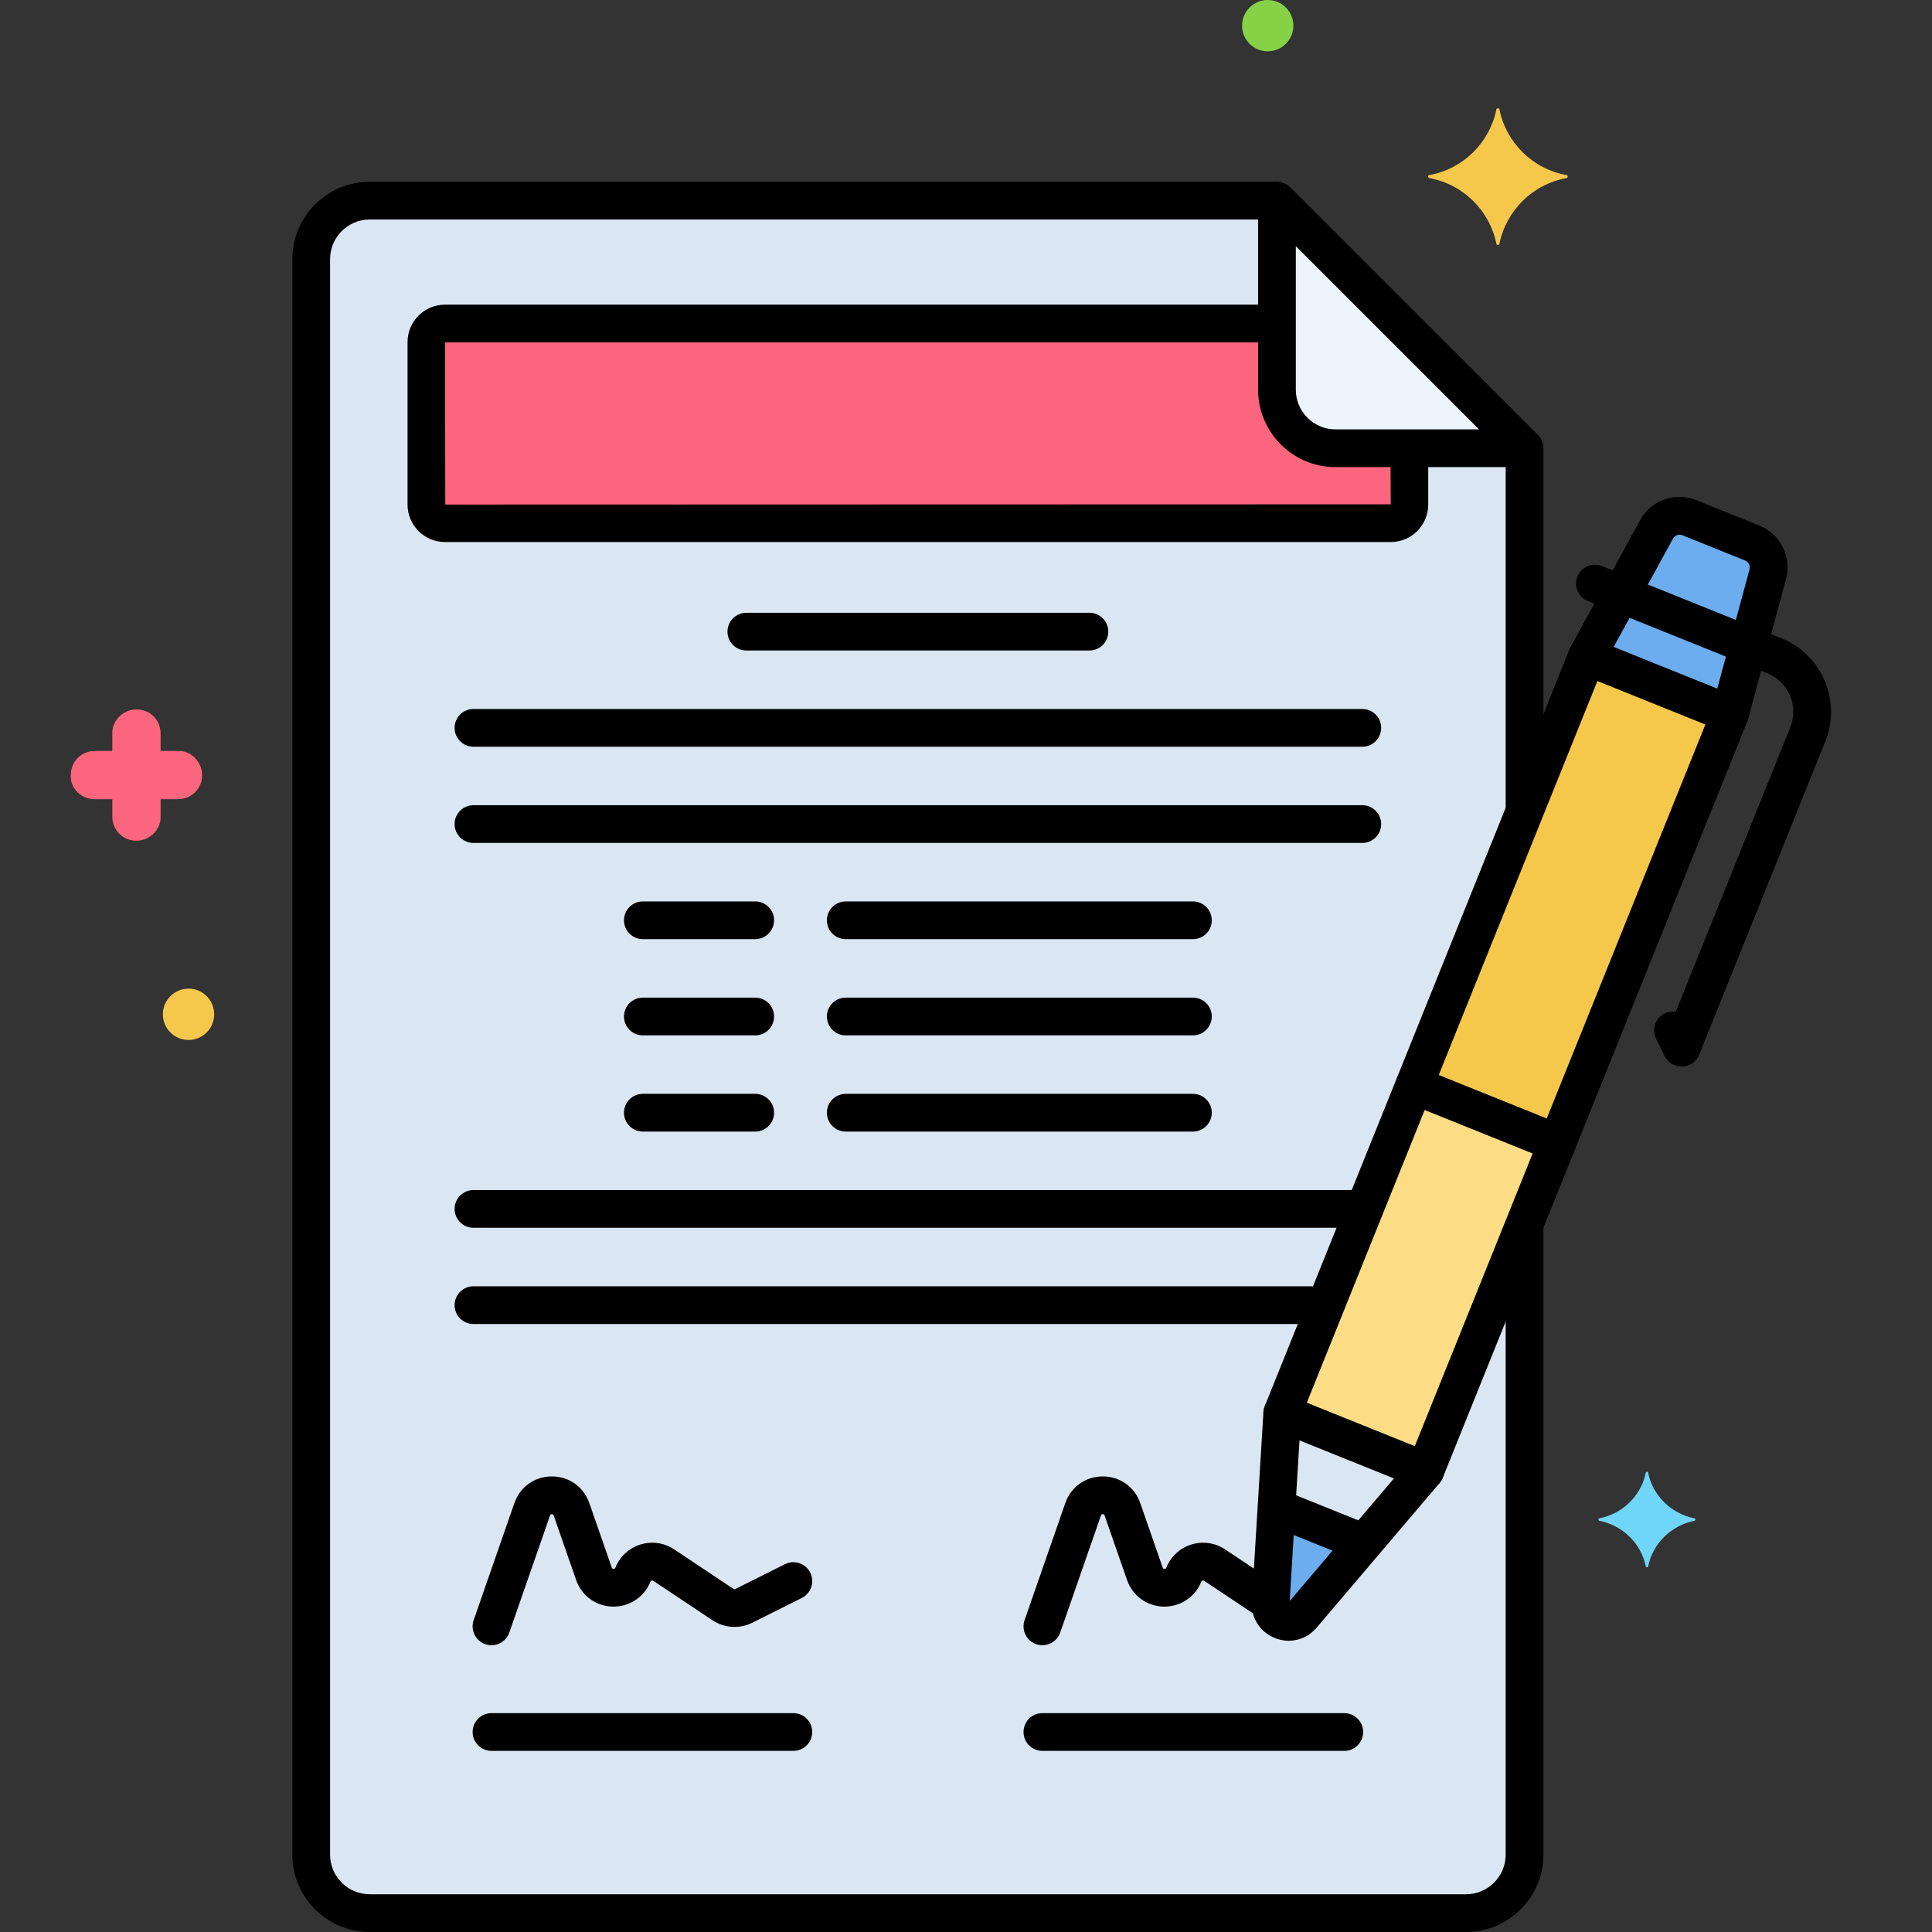
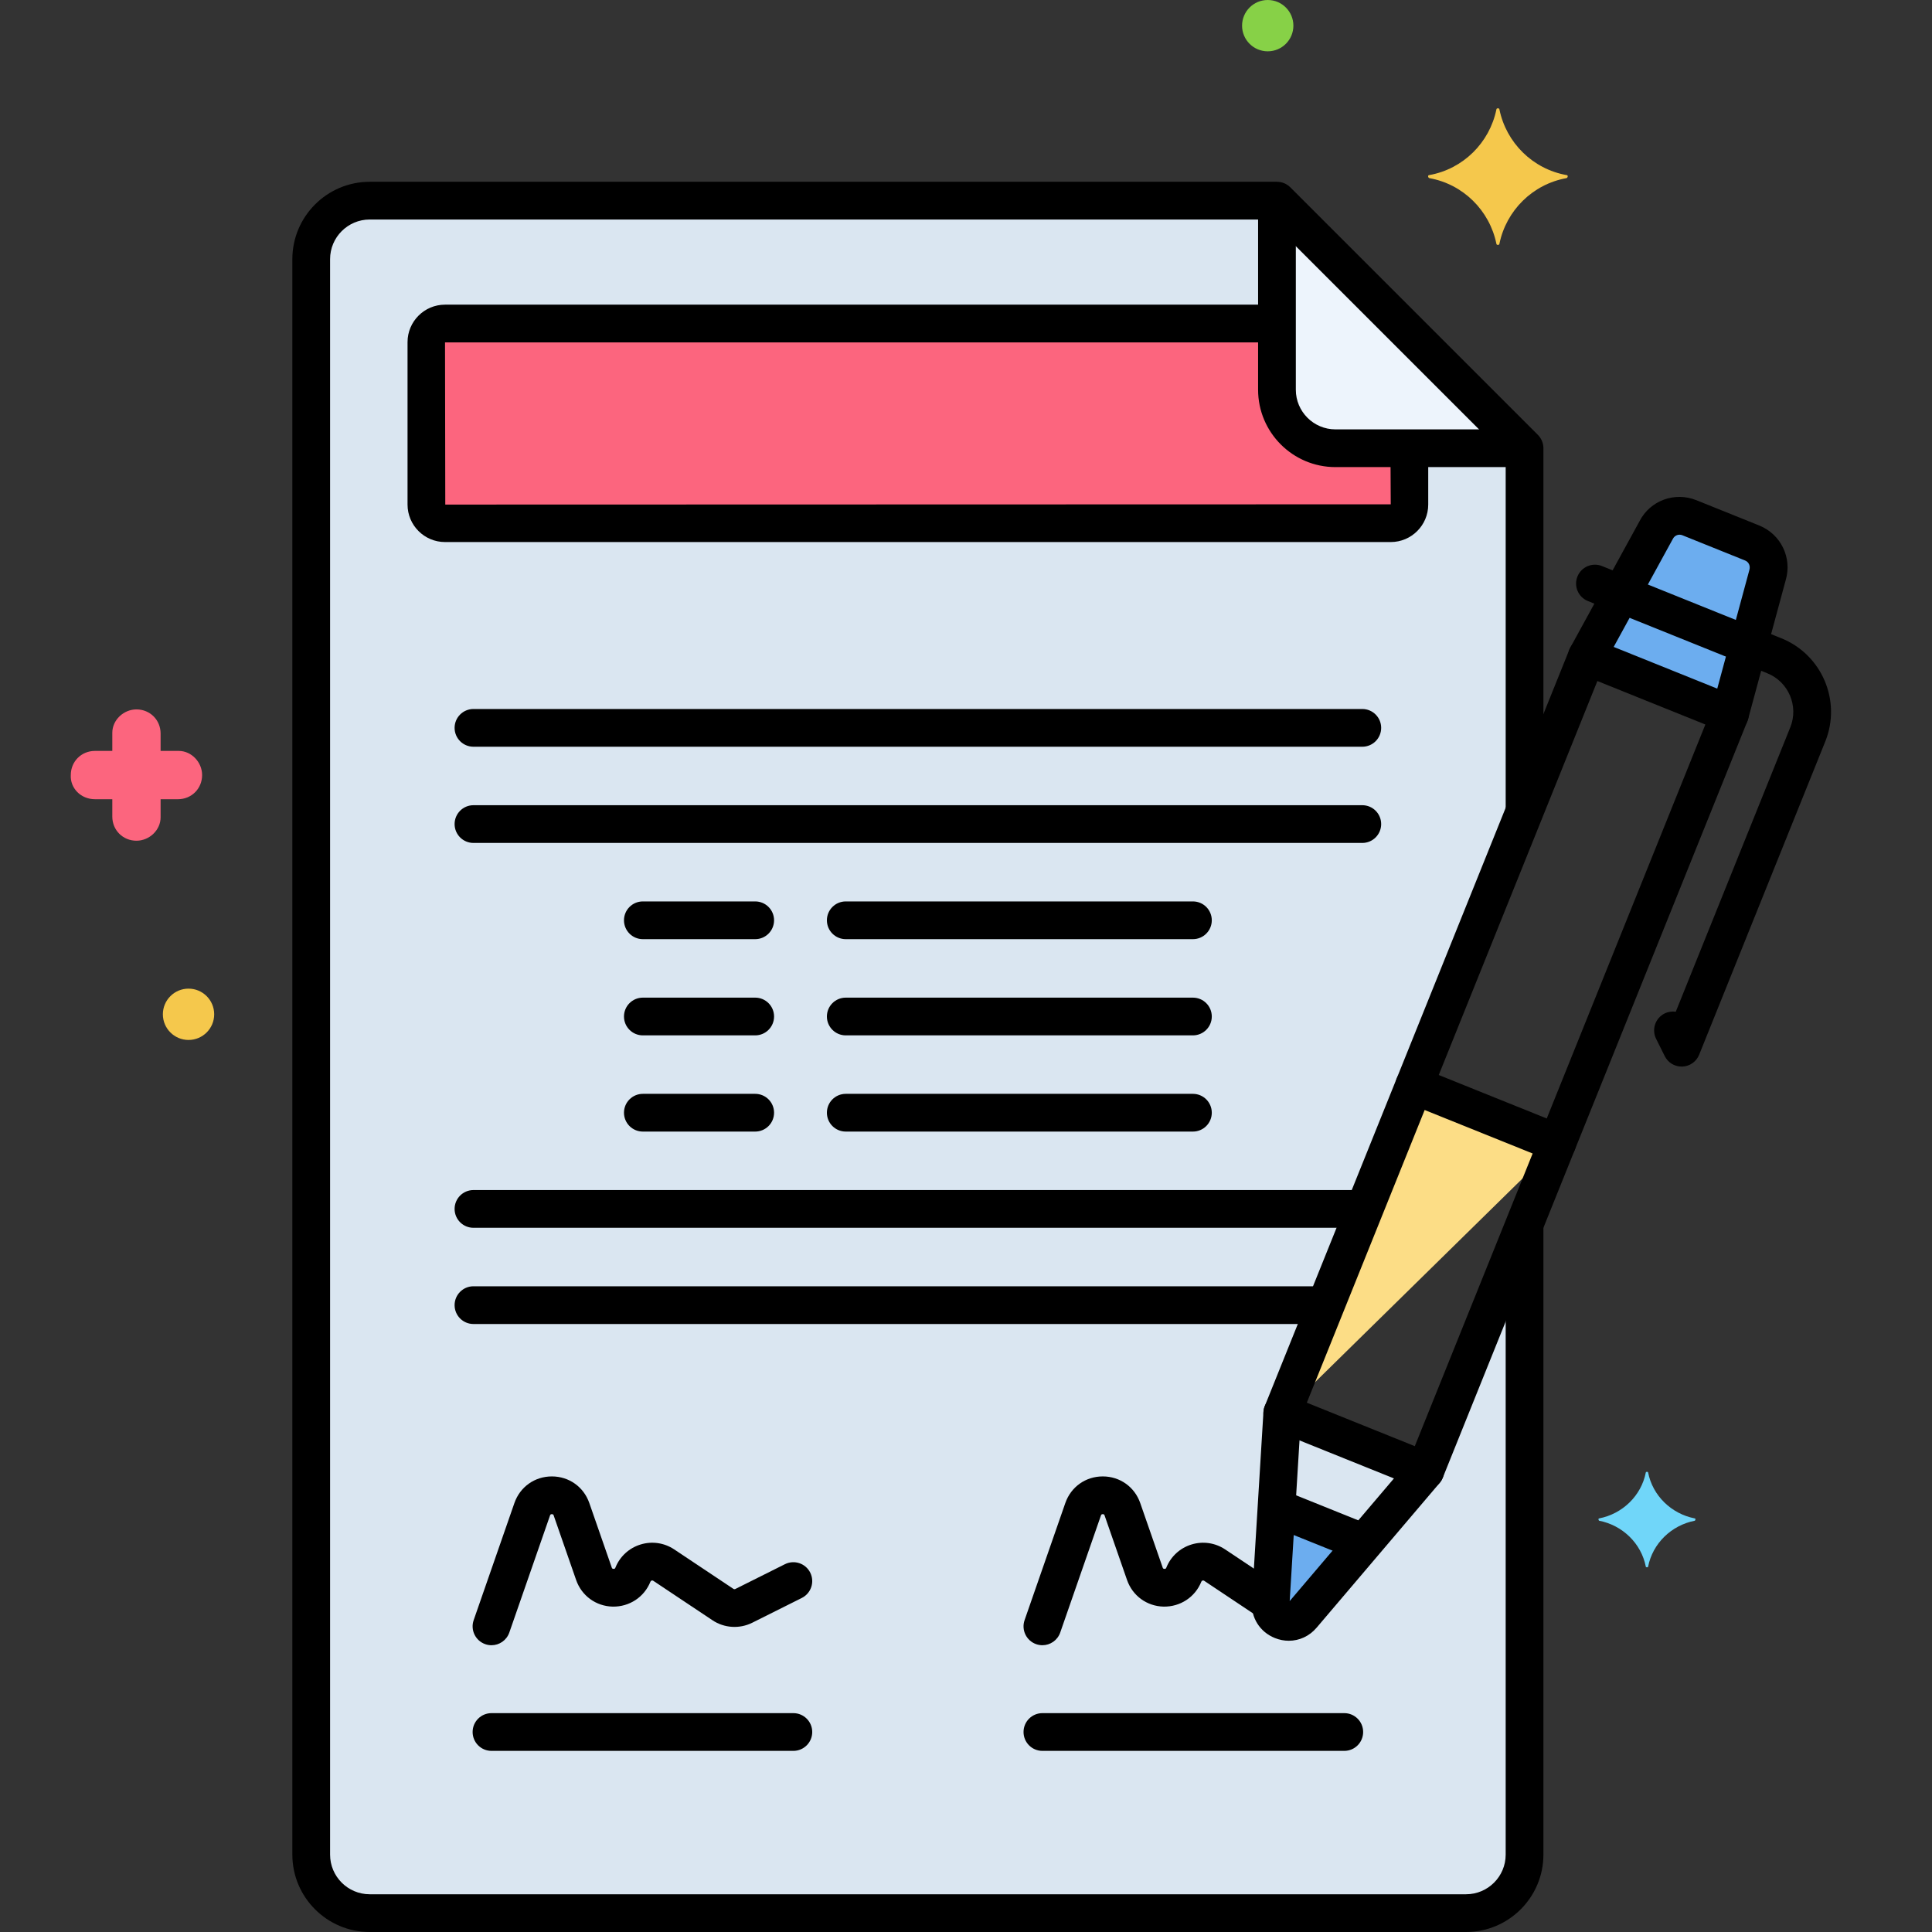
<svg xmlns="http://www.w3.org/2000/svg" enable-background="new 0 0 256 256" height="512" viewBox="0 0 256 256" width="512">
  <rect x="0" y="0" width="256" height="256" fill="#333333" stroke="none" />
  <g id="Layer_48">
    <g>
      <g>
        <g>
          <path d="m202.01 59.394-32.806-32.806h-120.216c-4.28 0-7.75 3.47-7.75 7.75v211.412c0 4.28 3.47 7.75 7.75 7.75h145.272c4.28 0 7.75-3.47 7.75-7.75v-83.549l-13.156 32.675-18.947-7.628c6.569-16.316 25.535-63.422 32.103-79.734z" fill="#dae6f1" />
        </g>
      </g>
      <g>
        <g>
          <path d="m232.169 71.949-8.312-3.347c-1.671-.673-3.58.037-4.406 1.638l-9.175 16.747 18.947 7.629 4.989-18.432c.513-1.727-.372-3.562-2.043-4.235z" fill="#6cadef" />
        </g>
      </g>
      <g>
        <g>
-           <path d="m177.668 109.01h61.275v20.425h-61.275z" fill="#f5c84c" transform="matrix(.374 -.928 .928 .374 19.912 267.926)" />
-         </g>
+           </g>
      </g>
      <g>
        <g>
          <path d="m169.908 187.248-1.535 25.13c-.139 2.276 2.699 3.419 4.176 1.681l16.306-19.183z" fill="#dae6f1" />
        </g>
      </g>
      <g>
        <g>
          <path d="m169.142 199.784-.769 12.594c-.139 2.276 2.699 3.419 4.176 1.682l8.172-9.614z" fill="#6cadef" />
        </g>
      </g>
      <g>
        <g>
-           <path d="m164.718 159.14h46.807v20.425h-46.807z" fill="#fcdd86" transform="matrix(.374 -.928 .928 .374 -39.236 280.61)" />
+           <path d="m164.718 159.14h46.807v20.425z" fill="#fcdd86" transform="matrix(.374 -.928 .928 .374 -39.236 280.61)" />
        </g>
      </g>
      <g>
        <g>
          <path d="m176.954 59.394c-4.28 0-7.75-3.47-7.75-7.75v-8.775h-110.237c-1.362 0-2.466 1.104-2.466 2.466v21.525c0 1.362 1.104 2.466 2.466 2.466h125.314c1.362 0 2.466-1.104 2.466-2.466v-7.465h-9.793z" fill="#fc657e" />
        </g>
      </g>
      <g>
        <g>
          <path d="m169.205 26.588v25.056c0 4.28 3.47 7.75 7.75 7.75h25.056z" fill="#edf4fc" />
        </g>
      </g>
      <g>
        <g>
          <path d="m202.011 109.797c1.381 0 2.5-1.119 2.5-2.5v-47.903c0-.663-.264-1.299-.732-1.768l-32.807-32.806c-.469-.469-1.104-.732-1.768-.732h-120.216c-5.652 0-10.25 4.598-10.25 10.25v211.412c0 5.651 4.598 10.25 10.25 10.25h145.272c5.652 0 10.25-4.598 10.25-10.25v-83.292c0-1.381-1.119-2.5-2.5-2.5s-2.5 1.119-2.5 2.5v83.292c0 2.895-2.355 5.25-5.25 5.25h-145.272c-2.895 0-5.25-2.355-5.25-5.25v-211.413c0-2.895 2.355-5.25 5.25-5.25h119.181l31.342 31.341v46.868c0 1.382 1.119 2.501 2.5 2.501z" />
        </g>
      </g>
      <g>
        <g>
-           <path d="m144.354 81.197h-45.458c-1.381 0-2.5 1.119-2.5 2.5s1.119 2.5 2.5 2.5h45.458c1.381 0 2.5-1.119 2.5-2.5s-1.12-2.5-2.5-2.5z" />
-         </g>
+           </g>
      </g>
      <g>
        <g>
          <path d="m180.512 93.946h-117.775c-1.381 0-2.5 1.119-2.5 2.5s1.119 2.5 2.5 2.5h117.775c1.381 0 2.5-1.119 2.5-2.5s-1.119-2.5-2.5-2.5z" />
        </g>
      </g>
      <g>
        <g>
          <path d="m180.512 106.694h-117.775c-1.381 0-2.5 1.119-2.5 2.5s1.119 2.5 2.5 2.5h117.775c1.381 0 2.5-1.119 2.5-2.5s-1.119-2.5-2.5-2.5z" />
        </g>
      </g>
      <g>
        <g>
          <path d="m158.068 119.443h-46c-1.381 0-2.5 1.119-2.5 2.5s1.119 2.5 2.5 2.5h46c1.381 0 2.5-1.119 2.5-2.5s-1.119-2.5-2.5-2.5z" />
        </g>
      </g>
      <g>
        <g>
          <path d="m158.068 132.192h-46c-1.381 0-2.5 1.119-2.5 2.5s1.119 2.5 2.5 2.5h46c1.381 0 2.5-1.119 2.5-2.5s-1.119-2.5-2.5-2.5z" />
        </g>
      </g>
      <g>
        <g>
          <path d="m158.068 144.94h-46c-1.381 0-2.5 1.119-2.5 2.5s1.119 2.5 2.5 2.5h46c1.381 0 2.5-1.119 2.5-2.5s-1.119-2.5-2.5-2.5z" />
        </g>
      </g>
      <g>
        <g>
          <path d="m100.068 119.443h-14.887c-1.381 0-2.5 1.119-2.5 2.5s1.119 2.5 2.5 2.5h14.887c1.381 0 2.5-1.119 2.5-2.5s-1.119-2.5-2.5-2.5z" />
        </g>
      </g>
      <g>
        <g>
          <path d="m100.068 132.192h-14.887c-1.381 0-2.5 1.119-2.5 2.5s1.119 2.5 2.5 2.5h14.887c1.381 0 2.5-1.119 2.5-2.5s-1.119-2.5-2.5-2.5z" />
        </g>
      </g>
      <g>
        <g>
          <path d="m100.068 144.94h-14.887c-1.381 0-2.5 1.119-2.5 2.5s1.119 2.5 2.5 2.5h14.887c1.381 0 2.5-1.119 2.5-2.5s-1.119-2.5-2.5-2.5z" />
        </g>
      </g>
      <g>
        <g>
          <path d="m180.512 157.689h-117.775c-1.381 0-2.5 1.119-2.5 2.5s1.119 2.5 2.5 2.5h117.775c1.381 0 2.5-1.119 2.5-2.5s-1.119-2.5-2.5-2.5z" />
        </g>
      </g>
      <g>
        <g>
          <path d="m175.512 170.438h-112.775c-1.381 0-2.5 1.119-2.5 2.5s1.119 2.5 2.5 2.5h112.775c1.381 0 2.5-1.119 2.5-2.5s-1.119-2.5-2.5-2.5z" />
        </g>
      </g>
      <g>
        <g>
          <path d="m178.124 227h-40c-1.381 0-2.5 1.119-2.5 2.5s1.119 2.5 2.5 2.5h40c1.381 0 2.5-1.119 2.5-2.5s-1.119-2.5-2.5-2.5z" />
        </g>
      </g>
      <g>
        <g>
          <path d="m105.125 227h-40c-1.381 0-2.5 1.119-2.5 2.5s1.119 2.5 2.5 2.5h40c1.381 0 2.5-1.119 2.5-2.5s-1.12-2.5-2.5-2.5z" />
        </g>
      </g>
      <g>
        <g>
          <path d="m107.361 208.382c-.618-1.235-2.12-1.734-3.354-1.118l-6.57 3.285c-.082.04-.179.034-.256-.016l-7.844-5.229c-1.324-.882-2.955-1.118-4.474-.646-1.52.472-2.73 1.589-3.321 3.067-.028.069-.072.172-.243.16-.177-.004-.211-.101-.235-.171l-2.975-8.552c-.746-2.144-2.694-3.529-4.964-3.529s-4.218 1.385-4.964 3.529l-5.397 15.517c-.454 1.304.236 2.729 1.54 3.183.272.095.549.139.821.139 1.035 0 2.002-.647 2.361-1.679l5.397-15.517c.025-.072.06-.172.241-.172.182 0 .217.1.242.172l2.975 8.552c.728 2.092 2.629 3.477 4.844 3.528 2.198.038 4.177-1.246 5-3.302.011-.028.045-.114.162-.15s.193.015.218.031l7.843 5.229c1.563 1.044 3.581 1.169 5.266.329l6.57-3.285c1.234-.618 1.734-2.12 1.117-3.355z" />
        </g>
      </g>
      <g>
        <g>
          <path d="m169.505 210.083-7.168-4.779c-1.324-.882-2.953-1.117-4.475-.646-1.52.473-2.73 1.59-3.32 3.067-.028.069-.069.172-.243.161-.177-.004-.211-.101-.235-.171l-2.976-8.552c-.745-2.144-2.692-3.529-4.963-3.53 0 0 0 0-.001 0-2.27 0-4.218 1.385-4.964 3.529l-5.397 15.517c-.453 1.304.236 2.729 1.54 3.183.271.094.549.139.821.139 1.034 0 2.002-.647 2.361-1.679l5.397-15.517c.025-.072.06-.172.241-.172s.216.099.241.172l2.976 8.552c.728 2.092 2.628 3.477 4.843 3.528 2.197.038 4.178-1.245 5.001-3.303.012-.028.045-.112.161-.148.119-.037.193.016.218.031l7.168 4.779c1.147.765 2.701.455 3.467-.693.766-1.151.455-2.702-.693-3.468z" />
        </g>
      </g>
      <g>
        <g>
          <path d="m233.103 69.63-8.313-3.346c-2.887-1.163-6.136.045-7.532 2.756l-9.175 16.747c-.663 1.211-.22 2.73.991 3.394 1.208.663 2.73.22 3.394-.991l9.204-16.802c.236-.457.774-.657 1.251-.465l8.313 3.346c.477.192.727.709.563 1.262l-4.989 18.432c-.36 1.333.427 2.706 1.76 3.066.219.059.438.087.655.087 1.101 0 2.109-.733 2.411-1.847l4.973-18.373c.885-2.98-.622-6.104-3.506-7.266z" />
        </g>
      </g>
      <g>
        <g>
          <path d="m236.042 84.575-23.769-9.57c-1.281-.517-2.737.104-3.253 1.385s.104 2.737 1.386 3.252l23.769 9.57c2.814 1.133 4.182 4.345 3.049 7.159l-15.175 37.688c-.488-.074-1.007-.003-1.484.235-1.235.616-1.738 2.117-1.122 3.353l1.145 2.296c.424.851 1.292 1.385 2.237 1.385.033 0 .066 0 .1-.002.983-.039 1.852-.651 2.22-1.564l16.719-41.523c2.16-5.371-.45-11.501-5.822-13.664z" />
        </g>
      </g>
      <g>
        <g>
          <g>
            <path d="m230.155 92.297-18.946-7.628c-.614-.248-1.303-.241-1.913.019s-1.092.751-1.34 1.367l-22.886 56.841c-.247.615-.24 1.303.02 1.913s.751 1.092 1.366 1.34l18.947 7.628c.3.121.616.181.934.181.333 0 .667-.067.979-.2.61-.26 1.092-.751 1.34-1.367l22.885-56.841c.516-1.281-.104-2.737-1.386-3.253zm-25.204 55.907-14.309-5.761 21.019-52.203 14.308 5.761z" />
          </g>
        </g>
      </g>
      <g>
        <g>
          <path d="m224.581 201.2c-3.1-.6-5.6-3-6.2-6.1 0-.1-.3-.1-.3 0-.6 3.1-3.1 5.5-6.2 6.1-.1 0-.1.2 0 .3 3.1.6 5.6 3 6.2 6.1 0 .1.3.1.3 0 .6-3.1 3.1-5.5 6.2-6.1.1-.1.1-.3 0-.3z" fill="#70d6f9" />
        </g>
      </g>
      <g>
        <g>
          <path d="m23.681 99.5h-2.4v-2.3c0-1.8-1.4-3.2-3.2-3.2-1.7 0-3.2 1.4-3.2 3.1v2.4h-2.3c-1.8 0-3.2 1.4-3.2 3.2-.1 1.7 1.3 3.2 3.2 3.2h2.3v2.3c0 1.8 1.4 3.2 3.2 3.2 1.7 0 3.2-1.4 3.2-3.1v-2.4h2.3c1.8 0 3.2-1.4 3.2-3.2 0-1.7-1.4-3.2-3.1-3.2z" fill="#fc657e" />
        </g>
      </g>
      <g>
        <g>
          <path d="m167.981 0c-1.878 0-3.4 1.522-3.4 3.4s1.522 3.4 3.4 3.4 3.4-1.522 3.4-3.4-1.522-3.4-3.4-3.4z" fill="#87d147" />
        </g>
      </g>
      <g>
        <g>
          <path d="m24.981 131c-1.878 0-3.4 1.522-3.4 3.4s1.522 3.4 3.4 3.4 3.4-1.522 3.4-3.4-1.522-3.4-3.4-3.4z" fill="#f5c84c" />
        </g>
      </g>
      <g>
        <g>
          <path d="m207.581 23.2c-4.5-.8-8-4.3-8.9-8.7 0-.2-.4-.2-.4 0-.9 4.4-4.4 7.9-8.9 8.7-.2 0-.2.3 0 .4 4.5.8 8 4.3 8.9 8.7 0 .2.4.2.4 0 .9-4.4 4.4-7.9 8.9-8.7.2-.1.2-.4 0-.4z" fill="#f5c84c" />
        </g>
      </g>
      <g>
        <g>
          <path d="m190.474 192.972c-1.053-.895-2.629-.766-3.524.286l-16.059 18.892 1.512-24.749c.084-1.378-.965-2.563-2.343-2.647-1.389-.098-2.563.965-2.647 2.343l-1.535 25.13c-.13 2.129 1.064 4.02 3.044 4.817.608.245 1.235.364 1.853.364 1.388 0 2.723-.603 3.681-1.729l16.306-19.183c.891-1.052.763-2.63-.288-3.524z" />
        </g>
      </g>
      <g>
        <g>
          <path d="m180.912 201.828-10.075-4.056c-1.279-.515-2.737.105-3.253 1.386s.104 2.737 1.386 3.253l10.075 4.056c.306.123.622.181.933.181.99 0 1.928-.592 2.32-1.567.515-1.281-.105-2.738-1.386-3.253z" />
        </g>
      </g>
      <g>
        <g>
          <path d="m207.271 149.138c-1.281-.517-2.737.104-3.253 1.385l-16.549 41.101-14.309-5.761 16.549-41.102c.516-1.281-.104-2.737-1.386-3.252-1.281-.517-2.737.104-3.253 1.385l-17.482 43.42c-.247.615-.24 1.303.02 1.913s.751 1.092 1.366 1.339l18.947 7.629c.306.123.622.181.933.181.99 0 1.928-.592 2.32-1.567l17.482-43.42c.516-1.28-.104-2.736-1.385-3.251z" />
        </g>
      </g>
      <g>
        <g>
          <path d="m186.747 57.656c-1.381 0-2.5 1.119-2.5 2.5l.034 6.669-125.28.034-.034-21.49h109.491c1.381 0 2.5-1.119 2.5-2.5s-1.119-2.5-2.5-2.5h-109.491c-2.738 0-4.966 2.228-4.966 4.965v21.525c0 2.738 2.228 4.966 4.966 4.966h125.314c2.738 0 4.966-2.228 4.966-4.966v-6.703c0-1.381-1.119-2.5-2.5-2.5z" />
        </g>
      </g>
      <g>
        <g>
          <path d="m200.75 56.894h-23.796c-2.895 0-5.25-2.355-5.25-5.25v-24.269c0-1.381-1.119-2.5-2.5-2.5s-2.5 1.119-2.5 2.5v24.268c0 5.652 4.598 10.25 10.25 10.25h23.796c1.381 0 2.5-1.119 2.5-2.5s-1.119-2.499-2.5-2.499z" />
        </g>
      </g>
    </g>
  </g>
</svg>